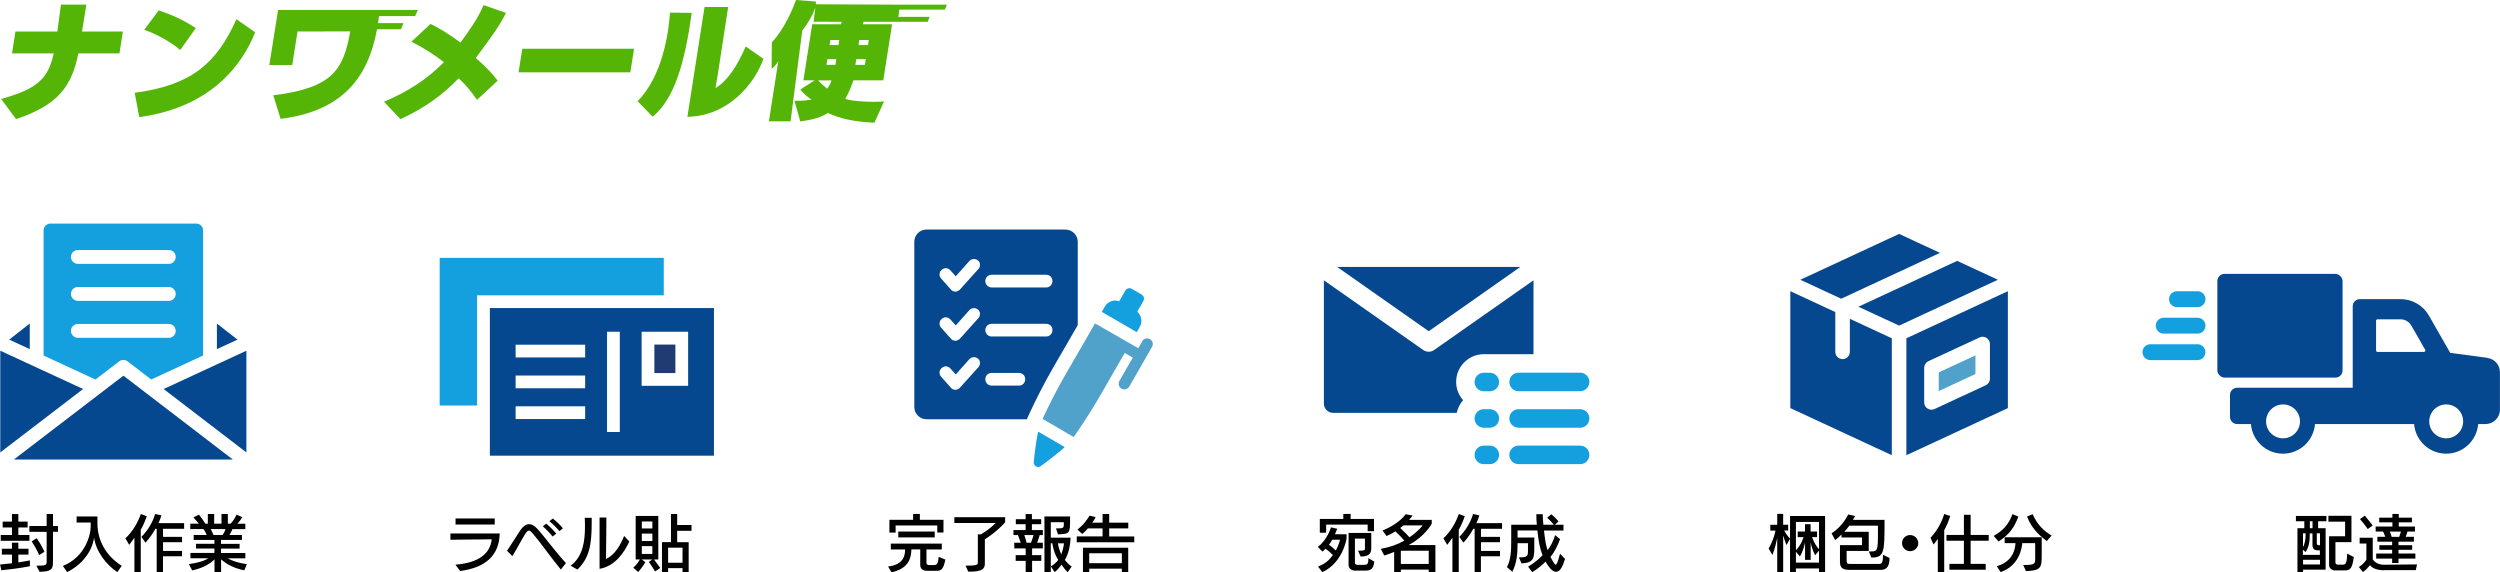
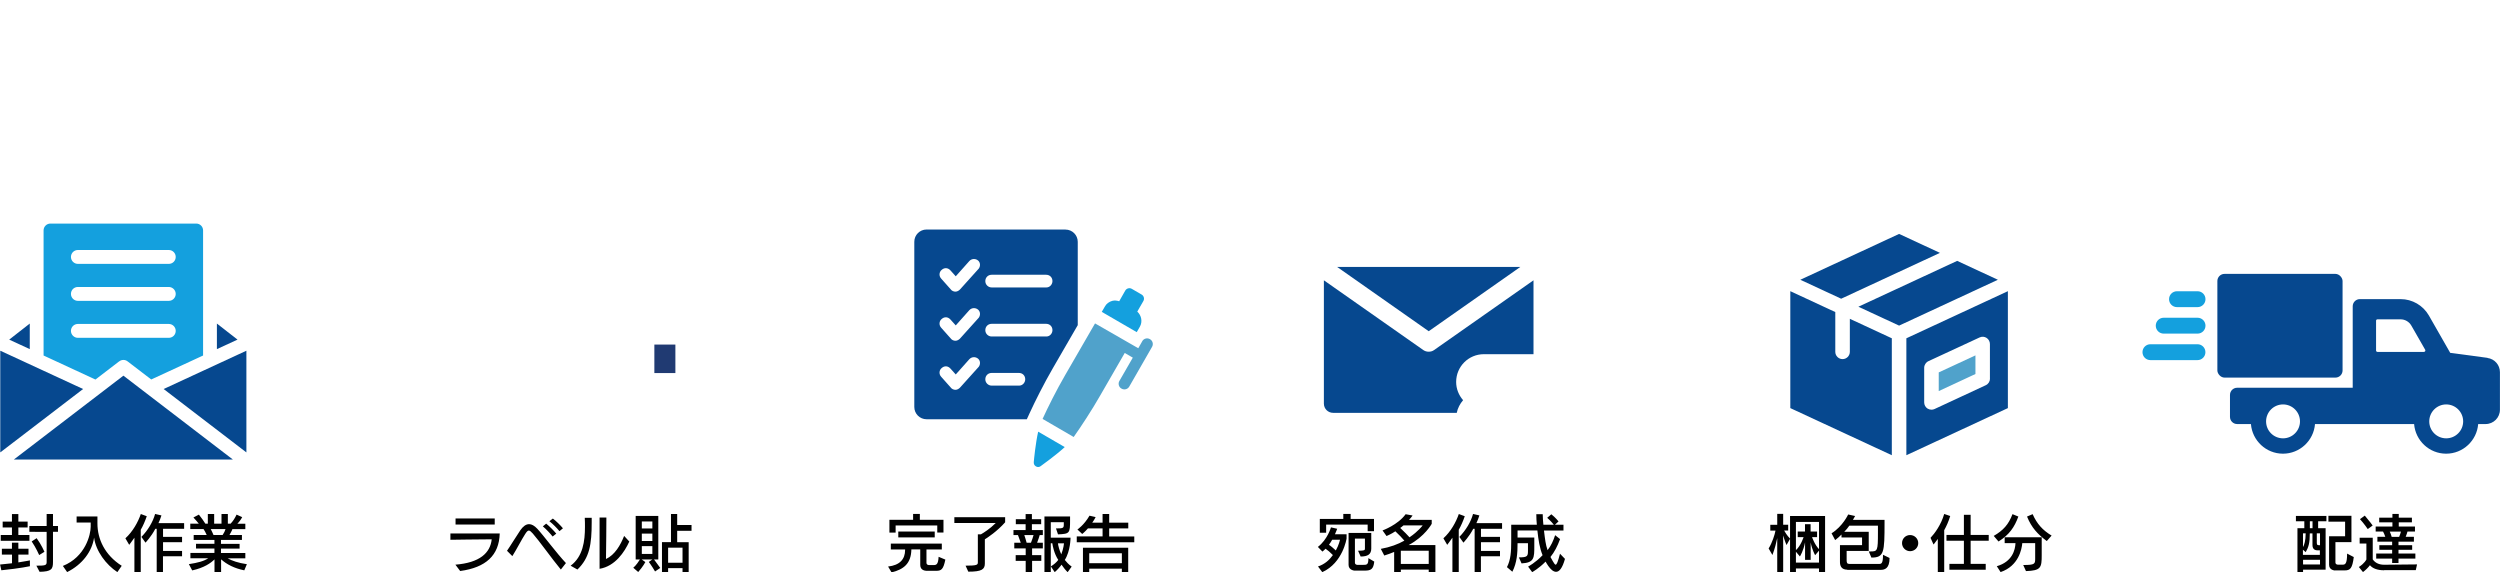
<svg xmlns="http://www.w3.org/2000/svg" id="lyr2" viewBox="0 0 374.6 85.77">
  <defs>
    <style>.cls-3{fill:#14a0de}.cls-4{fill:#50a2cb}.cls-5{fill:#06488f}</style>
  </defs>
  <g id="lyr1-2">
    <path class="cls-5" d="M159.64 34.39h-20.8c-1.02 0-1.84.82-1.84 1.84v24.75c0 1.02.82 1.84 1.84 1.84h15.02l.43-.94c.79-1.72 2.13-4.4 3.47-6.71l3.73-6.45V36.24c0-1.02-.82-1.84-1.84-1.84Zm-13.03 20.62-2.77 3.08c-.18.18-.42.32-.68.32s-.55-.13-.68-.32l-1.45-1.63c-.37-.4-.32-1 .08-1.32.42-.37.95-.32 1.32.1l.78.87 2.03-2.28c.37-.4.95-.4 1.32-.08.37.32.37.9.05 1.27Zm0-7.35-2.77 3.08c-.18.18-.42.32-.68.32s-.55-.13-.68-.32l-1.45-1.63c-.37-.4-.32-1 .08-1.32.42-.37.95-.32 1.32.1l.78.87 2.03-2.28c.37-.4.95-.4 1.32-.08.37.32.37.9.05 1.27Zm0-7.36-2.77 3.08c-.18.18-.42.32-.68.32s-.55-.13-.68-.32l-1.45-1.63c-.37-.4-.32-1 .08-1.32.42-.37.95-.32 1.32.1l.78.87 2.03-2.28c.37-.4.95-.4 1.32-.08.37.32.37.9.05 1.27Zm6.11 17.48h-4.13c-.5 0-.95-.4-.95-.95s.42-.95.95-.95h4.08c.55 0 .95.4.95.95 0 .5-.4.95-.9.95Zm4.08-7.36h-8.21c-.5 0-.95-.4-.95-.95s.42-.95.95-.95h8.16c.55 0 .95.4.95.95 0 .5-.4.95-.9.95Zm0-7.35h-8.21c-.5 0-.95-.4-.95-.95s.42-.95.95-.95h8.16c.55 0 .95.4.95.95 0 .5-.4.95-.9.95Z" />
    <path class="cls-3" d="m171.07 44.14-1.48-.86c-.34-.2-.78-.08-.98.26l-.91 1.6c-.34-.11-.68-.15-1.04-.06-.46.13-.88.42-1.11.86l-.46.79 5.24 3.04.46-.8c.44-.76.25-1.7-.38-2.28l.91-1.58c.2-.34.08-.78-.26-.98ZM154.9 69.25c-.02.25.09.51.32.63.11.08.24.1.36.1.13-.01.25-.05.35-.13.28-.21 2.29-1.64 3.61-2.86l-3.98-2.31c-.4 1.77-.63 4.2-.66 4.57Z" />
    <path class="cls-4" d="m171.16 51.12-.6 1.06-6.48-3.72-4.49 7.77c-1.29 2.22-2.58 4.81-3.37 6.54l4.66 2.71c1.09-1.54 2.7-3.98 3.97-6.21l3.68-6.38 1.21.7-2.01 3.49c-.23.39-.1.93.32 1.15.41.24.93.1 1.16-.31l3.41-5.94c.24-.41.1-.93-.31-1.16-.41-.24-.93-.1-1.16.31Z" />
    <path class="cls-5" d="m372.73 53.62-5.59-.75-3.2-5.6c-.87-1.51-2.49-2.45-4.23-2.45h-6.11c-.59 0-1.07.48-1.07 1.08v12.2h-17.31c-.6 0-1.08.48-1.08 1.08v3.28c0 .6.48 1.08 1.08 1.08h2.06c.2 2.48 2.27 4.44 4.8 4.44s4.6-1.96 4.8-4.44h14.85c.2 2.48 2.27 4.44 4.8 4.44s4.6-1.96 4.8-4.44h1.11c1.19 0 2.15-.96 2.15-2.15v-5.62c0-1.08-.8-1.99-1.86-2.13Zm-30.64 12.06c-1.41 0-2.54-1.14-2.54-2.54s1.14-2.54 2.54-2.54 2.54 1.14 2.54 2.54-1.14 2.54-2.54 2.54Zm21.11-12.95h-6.96c-.12 0-.21-.1-.21-.21v-4.45c-.01-.12.09-.22.2-.22h3.48c.66 0 1.27.36 1.6.93l2.08 3.63c.08.14-.02.32-.19.32Zm3.34 12.95c-1.41 0-2.54-1.14-2.54-2.54s1.14-2.54 2.54-2.54 2.54 1.14 2.54 2.54-1.14 2.54-2.54 2.54Z" />
    <rect class="cls-5" x="332.25" y="41.04" width="18.76" height="15.54" rx="1.07" ry="1.07" />
    <path class="cls-3" d="M322.22 51.58h7.05c.66 0 1.19.53 1.19 1.19 0 .66-.53 1.19-1.19 1.19h-7.05c-.66 0-1.19-.53-1.19-1.19 0-.66.53-1.19 1.19-1.19ZM324.21 47.61h5.07c.66 0 1.19.53 1.19 1.19 0 .66-.53 1.19-1.19 1.19h-5.07c-.66 0-1.19-.53-1.19-1.19 0-.66.53-1.19 1.19-1.19ZM326.2 43.64h3.08c.66 0 1.19.53 1.19 1.19 0 .66-.53 1.19-1.19 1.19h-3.08c-.66 0-1.19-.53-1.19-1.19 0-.66.53-1.19 1.19-1.19ZM17.86 54.15c.37-.29.89-.29 1.26 0l3.54 2.71 7.77-3.59V34.52c0-.56-.46-1.02-1.02-1.02H7.55c-.56 0-1.02.46-1.02 1.02v18.75l7.77 3.6 3.55-2.72Zm-6.19-16.69h13.62c.57 0 1.04.46 1.04 1.04s-.46 1.04-1.04 1.04H11.67c-.57 0-1.04-.47-1.04-1.04s.46-1.04 1.04-1.04Zm0 5.54h13.62c.57 0 1.04.47 1.04 1.04s-.46 1.04-1.04 1.04H11.67c-.57 0-1.04-.46-1.04-1.04S11.09 43 11.67 43Zm-1.04 6.58c0-.57.46-1.04 1.04-1.04h13.62c.57 0 1.04.46 1.04 1.04s-.46 1.04-1.04 1.04H11.67c-.57 0-1.04-.47-1.04-1.04Z" />
    <path class="cls-5" d="M32.5 48.48v3.83l3.09-1.42-3.09-2.41zM4.46 48.48l-3.08 2.41 3.08 1.42v-3.83zM24.52 58.29l12.4 9.5V52.55l-12.4 5.74zM2.07 68.86H34.9L18.49 56.29 2.07 68.86zM.04 52.55v15.24l12.41-9.5L.04 52.55zM227.8 40h-27.44l13.72 9.63L227.8 40z" />
    <path class="cls-5" d="M214.87 52.46c-.23.17-.51.24-.8.24s-.55-.08-.79-.24L198.37 42v18.47c0 .78.62 1.39 1.39 1.39h18.52c.14-.71.49-1.36.95-1.9-.64-.73-1.04-1.68-1.04-2.73 0-2.3 1.85-4.16 4.16-4.16h7.43V42l-14.91 10.46Z" />
-     <path class="cls-3" d="M223.23 66.77h-.89c-.77 0-1.39.62-1.39 1.39s.62 1.39 1.39 1.39h.89c.77 0 1.39-.62 1.39-1.39s-.62-1.39-1.39-1.39ZM236.76 66.77h-9.21c-.77 0-1.39.62-1.39 1.39s.62 1.39 1.39 1.39h9.21c.77 0 1.39-.62 1.39-1.39s-.62-1.39-1.39-1.39ZM223.23 61.31h-.89c-.77 0-1.39.62-1.39 1.39s.62 1.39 1.39 1.39h.89c.77 0 1.39-.62 1.39-1.39s-.62-1.39-1.39-1.39ZM236.76 61.31h-9.21c-.77 0-1.39.62-1.39 1.39s.62 1.39 1.39 1.39h9.21c.77 0 1.39-.62 1.39-1.39s-.62-1.39-1.39-1.39ZM223.23 55.85h-.89c-.77 0-1.39.62-1.39 1.39s.62 1.39 1.39 1.39h.89c.77 0 1.39-.62 1.39-1.39s-.62-1.39-1.39-1.39ZM226.16 57.23c0 .77.62 1.39 1.39 1.39h9.21c.77 0 1.39-.62 1.39-1.39s-.62-1.39-1.39-1.39h-9.21c-.77 0-1.39.62-1.39 1.39Z" />
    <path class="cls-5" d="M285.65 50.69v17.52l15.21-7.06V43.63l-15.21 7.06Zm12.53 6.04c0 .42-.24.81-.63.99l-7.68 3.57c-.15.07-.3.1-.46.1-.2 0-.41-.06-.59-.17-.31-.2-.5-.55-.5-.92v-5.19c0-.42.25-.81.63-.99l7.68-3.56c.34-.16.73-.13 1.04.07.31.2.5.55.5.92v5.19Zm-21-8.96v4.95c0 .6-.49 1.09-1.09 1.09s-1.09-.49-1.09-1.09v-5.96l-6.74-3.13v17.52l15.21 7.06V50.69l-6.29-2.92Zm7.38-12.72-14.8 6.87 6.12 2.84 14.8-6.87-6.12-2.84Zm8.7 4.04-14.8 6.87 6.1 2.83 14.8-6.87-6.1-2.83Z" />
    <path class="cls-4" d="m290.5 58.6 5.5-2.56v-2.79l-5.5 2.55v2.8z" />
-     <path class="cls-3" d="M99.46 38.64H65.88v22.12h5.61V44.25h27.97v-5.61z" />
-     <path class="cls-5" d="M73.4 46.16v22.12h33.58V46.16H73.4Zm14.28 16.63H77.26v-1.91h10.42v1.91Zm0-4.61H77.26v-1.91h10.42v1.91Zm0-4.62H77.26v-1.91h10.42v1.91Zm5.19 11.17h-1.91V49.71h1.91v15.02Zm10.24-6.92h-6.97v-8.1h6.97v8.1Z" />
-     <path style="fill:#203a72" d="M98.05 51.63h3.15v4.27h-3.15z" />
-     <path d="M12.95.69H9.13l-.54 4.04H2.31L1.8 8h6.25c-.86 3.86-2.48 5.32-7.88 6.83l2.24 3.02c6.18-2.08 8.31-4.78 9.33-9.85h6.16l.51-3.27h-6.12c.17-1.07.37-2.33.65-4.04Zm16.39 3.52c-1.78-1.18-3.6-2.01-5.56-2.65l-2.17 2.91c1.64.53 3.92 1.75 5.4 3.02l2.33-3.28Zm-9.16 9.69.69 3.65C31.73 16.07 36.33 9.6 38.24 4.84l-2.81-1.96c-2.97 6.57-6.67 9.9-15.25 11.02ZM72.46.76c-.97 2.26-2.21 3.86-3.46 5.62-1.58-1.17-3.16-2.18-4.5-2.79l-2.85 2.66c1.68.84 3.32 1.87 4.87 3.06-2.53 2.58-5.5 4.48-8.98 5.93L60 17.86c3.81-1.76 6.42-3.74 8.73-6.13 1.27 1.19 1.78 1.91 2.75 3.23l3.09-2.87c-.92-1.19-1.7-2.04-3.28-3.4 1.7-2.31 3.44-4.54 4.53-6.76L72.45.76Zm5.24 10.08h16.75l.56-3.54H78.26l-.56 3.54Zm29.52 2.35c.5-2.93 1.57-10.23 1.89-12.14h-3.54L103 17.5c6.17-.1 10.09-5 11.39-8.69l-2.65-1.85c-1.29 2.95-2.73 5.16-4.52 6.23Zm-6.83-11.3c-.19 2.95-1.09 9.46-4.85 13.28l2.26 2.31c3.25-2.68 4.79-7.98 5.85-15.55l-3.25-.04ZM60.48 3.47h-3.83c.05-.35.1-.7.14-1.06h5.42l.4-.92H41.67l-1.32 8.26h3.44l.79-5.03 7.9-.02c-1.01 5.54-2.4 8.47-11.53 9.58l1.09 3.53c9.4-1.17 13.14-6.32 14.45-13.42h3.58l.4-.92Zm81.1-2.01.3-.76h-7.04L122.25.64V.23L119.27 0c-1.59 4.38-3.62 6.35-3.62 6.35l-.03 3.99s.45-.33 1-1.15l-1.41 8.99h3.25l1.75-13.59s1.36-1.69 1.95-3.44l-.25 2.1 4.22.02-.13.37h-4.3l-1.32 8.4h1.68l-2.13 1.37c.28.44 1.22 1.28 1.7 1.5-.67.13-1.37.19-2.23.19h-.36l.87 3.1c1.68-.23 3.11-.59 4.14-1.28 1.63.8 4.06 1.37 6.98 1.46l1.44-3.19c-1.31.16-4.96.02-5.81-.39.46-.77.96-1.94 1.21-2.76h4.48l1.32-8.4h-4.4l.13-.37h9.61l.28-.74h-4.68l.15-1.09h6.84Zm-17.63 11.83c-.34-.25-1.01-.84-1.34-1.24h1.99c-.13.48-.47.98-.64 1.24Zm1.23-3.57h-1.34l.14-.86h1.34l-.14.86Zm.46-2.97h-1.34l.12-.76h1.34l-.12.76Zm3.95 2.97h-1.42l.14-.86h1.42l-.14.86Zm.59-3.73-.12.76h-1.42l.12-.76h1.42Z" style="fill:#54b507" />
+     <path style="fill:#203a72" d="M98.05 51.63h3.15v4.27h-3.15" />
    <path d="M4.49 84.84s-1.43.32-4.29.61l-.19-.86c.67-.06 1.27-.12 1.79-.19v-1.3H.28v-.88h1.51v-.91h.96v.91h1.52v.88H2.75v1.17c1.15-.18 1.73-.3 1.73-.3v.88ZM.11 81.03v-.87h1.68v-1.12H.4v-.88h1.39v-1.13h.96v1.13h1.39v.88H2.75v1.12h1.66v.87H.11Zm5.34 3.73c1.29 0 1.54-.04 1.54-.53v-4.54H4.4v-.87h2.59v-1.8h.95v1.8h.75v.87h-.75v4.52c0 1.05-.2 1.44-2.01 1.47l-.48-.92Zm.42-1.59s-.48-1.11-1.12-2.04l.74-.49c.7.95 1.17 2.04 1.17 2.04l-.79.49ZM17.58 85.72c-1.67-1.09-3.23-3.15-3.48-5.17-.3 2.05-1.73 4.02-4.04 5.17l-.64-.92c3.39-1.36 4.17-4.7 4.17-5.89v-.61h-2.11v-.91h3.12v1.04c0 2.33 1.08 4.72 3.64 6.35l-.65.94ZM20.14 85.73v-5.16c-.39.56-.78 1.07-.78 1.07l-.57-.98c1.11-1.01 1.89-2.42 2.31-3.64l.89.33c-.25.74-.57 1.47-.9 2.03v6.35h-.95Zm4.28-2.37v2.37h-.94v-6.49h-.21c-.61 1.18-1.47 2.07-1.47 2.07l-.61-.86c.98-1 1.73-2.26 2.05-3.44l.95.22c-.12.41-.28.79-.45 1.16h3.85v.84h-3.16v1.21h2.85v.8h-2.85v1.31h2.85v.8h-2.85ZM36.61 85.46c-1.49-.3-2.62-.88-3.48-1.65v1.92h-.99v-1.91c-.55.55-1.56 1.26-3.34 1.65l-.5-.94c1.32-.2 2.25-.44 2.9-.88h-2.67v-.8h3.6v-.66h-2.76v-.71h2.76v-.58h-3.11v-.74h1.95c-.15-.36-.32-.65-.47-.88h-1.99v-.81h1.28c-.18-.23-.54-.64-.81-.93l.82-.43c.43.55.77 1.02.97 1.36h.37v-1.45h.95v1.45h1.1v-1.45h.95v1.45h.41c.37-.39.64-.81.9-1.36l.84.38c-.19.37-.49.76-.73.99h1.2v.81h-1.94c-.09.28-.29.59-.44.88h1.87v.73h-3.14v.59h2.79v.71h-2.79v.66h3.65v.8h-2.65c.65.36 1.57.69 2.88.88l-.39.93Zm-5.03-6.18c.12.23.28.56.41.88h1.37c.21-.3.37-.64.43-.88h-2.21ZM68.23 84.61c3.67-.29 5.23-1.76 5.45-3.8-1.66 0-6.05.07-6.19.07v-.95h7.39c-.09 3.29-2.08 5.11-5.93 5.63l-.72-.96Zm.03-6.01v-.91h5.87v.91h-5.87ZM84.03 85.33c-1.38-1.67-3.23-4.29-4.2-5.39-.26-.29-.43-.44-.59-.44-.17 0-.32.17-.54.51-.53.81-1.33 2.38-1.93 3.32l-.8-.8c.48-.68 1.46-2.29 2-3.08.4-.57.83-.91 1.31-.91.38 0 .79.22 1.23.69.95 1.02 2.89 3.66 4.29 5.14l-.76.97Zm-1.22-4.93c-.34-.44-1-1.14-1.47-1.53l.5-.41c.46.37 1.15 1.05 1.51 1.5l-.54.43Zm1.02-.81c-.37-.45-1.01-1.11-1.51-1.49l.52-.4c.47.35 1.14 1.01 1.51 1.46l-.52.43ZM85.51 84.76c1.84-1.37 2.14-3.68 2.14-5.81 0-.47 0-.92-.03-1.36h1.04v.64c0 3.33-.31 5.35-2.14 7.11l-1.01-.57Zm8.79-3.63c-.72 1.59-2.13 3.71-4.46 4.1v-7.68h1.02c0 .8-.03 4.76-.06 6.21 1.33-.61 2.18-2.09 2.72-3.46l.76.83ZM98.16 85.64c-.5-.86-.94-1.44-.94-1.44l.53-.37h-1.6l.55.39s-.35.68-1.07 1.49l-.74-.64c.41-.33.83-.97 1-1.24h-.64v-6.52h3.39v6.52H98c.16.22.54.73.93 1.27l-.78.53Zm-.41-7.5h-1.58v1.05h1.58v-1.05Zm0 1.82h-1.58v1.1h1.58v-1.1Zm0 1.87h-1.58V83h1.58v-1.17Zm4.52 3.9v-.6h-2.16v.6h-.92v-4.5h1.35v-4.21h.93v1.65h2.15v.87h-2.15v1.7h1.72v4.5h-.92Zm0-3.67h-2.16v2.26h2.16v-2.26ZM138.76 85.52s-.87 0-.87-.85v-2.35h-1.33c-.04 2.16-1.18 3-2.97 3.45l-.52-.88c1.75-.2 2.55-1.09 2.55-2.49v-.07h-2.14v-.88h7.64v.88h-2.3v2c0 .35.39.34.39.34h.66c.41 0 .71-.05.77-1.24l1.01.42c-.3 1.51-.64 1.68-1.37 1.68h-1.54Zm1.68-5.72v-1.06h-6.24v1.07h-.93v-1.92h3.55v-.88h1.01v.88h3.54v1.91h-.93Zm-5.84.72v-.87h5.46v.87h-5.46ZM146.53 80.06h.46c.43-.25 1.33-.81 2.21-1.69H143v-.87h7.61v.76c-1.19 1.35-2.65 2.31-3.04 2.55v3.62c0 .89-.47 1.23-2.48 1.23l-.41-.9c1.77 0 1.84-.13 1.84-.52v-4.19ZM153.69 85.73v-1.69h-1.5v-.86h1.5v-1.01h-1.71v-.85h.97c-.15-.45-.33-.92-.42-1.15h-.67v-.75h1.82v-.87h-1.47v-.75h1.47v-.77h.94v.77h1.39v.75h-1.39v.87h1.64v.75h-.47c-.06.24-.22.72-.39 1.15h.86v.85h-1.61v1.01h1.38v.86h-1.38v1.69h-.94Zm.79-4.41c.12-.3.31-.85.39-1.15h-1.39c.1.29.23.69.35 1.15h.65Zm5.49 4.41c-.33-.31-.71-.82-.91-1.12-.26.37-.62.78-1.02 1.12l-.58-.86c.46-.28.85-.62 1.11-.97-.63-.96-.84-2.11-.89-2.5h-.23v4.32h-.95v-8.33h3.84v.51c0 2.02-.05 2.09-1.81 2.17l-.3-.89c1.14 0 1.17-.06 1.17-.65v-.28h-1.95v2.31h2.96s0 2-.86 3.34c.26.32.54.65 1.03 1l-.6.83Zm-1.45-4.32c.05.39.2 1 .5 1.65.34-.85.41-1.65.41-1.65h-.9ZM161.34 81.24v-.87h3.87v-1.2h-2.19c-.44.51-.86.84-.86.84l-.72-.67s.99-.65 1.81-2.07l.92.21c-.14.28-.32.59-.51.84h1.55v-1.3h.99v1.3h2.86v.86h-2.86v1.2h3.76v.87h-8.62Zm6.76 4.49v-.52h-4.89v.52h-.94v-3.66h6.78v3.67h-.95Zm0-2.83h-4.89v1.49h4.89V82.9ZM197.49 84.88c1.06-.36 1.72-1 2.23-1.71-.41-.42-.81-.76-1.1-.95-.15.16-.29.29-.47.43l-.68-.7c1.46-1.12 1.96-2.93 1.96-2.93l.93.21s-.11.34-.33.82h1.74v.64s-.54 3.64-3.64 5.04l-.65-.86Zm7.44-5.28v-.99h-6.22v1.21h-.95v-2.06h3.52v-.75h1.1v.75h3.5v1.83h-.95Zm-5.31 1.26c-.12.22-.31.54-.49.77.29.18.67.52 1.03.85.46-.82.63-1.61.63-1.61h-1.17Zm3.32 4.64s-.87-.07-.87-.85v-4.8h3.4v2.35c0 .85-.52 1.19-1.59 1.19l-.39-.87c.99 0 1.03-.08 1.03-.32v-1.5h-1.5v3.6c0 .35.39.34.39.34h.76c.67 0 .87 0 .87-1.01l.88.52c-.13 1.14-.49 1.35-1.43 1.35h-1.55ZM214.08 85.72v-.37h-4.18v.37h-1V82.7c-.44.18-.98.4-1.48.54l-.52-1c1.37-.24 2.61-.7 3.53-1.23-.3-.36-.81-.9-1.35-1.4-.59.4-1.32.71-1.32.71l-.6-.84s2.29-.82 3.46-2.43l1.04.19c-.16.25-.32.43-.54.66h3.41v.59s-1.04 1.91-3.46 3.18h4.01v4.06h-1Zm-3.79-6.99c-.14.13-.33.27-.48.38.58.53 1.1 1.08 1.39 1.4 1.33-.9 1.97-1.78 1.97-1.78h-2.88Zm3.79 3.79h-4.18v1.98h4.18v-1.98ZM217.63 85.73v-5.16c-.39.56-.78 1.07-.78 1.07l-.57-.98c1.11-1.01 1.89-2.42 2.31-3.64l.89.33c-.25.74-.57 1.47-.9 2.03v6.35h-.95Zm4.27-2.37v2.37h-.94v-6.49h-.21c-.61 1.18-1.47 2.07-1.47 2.07l-.61-.86c.98-1 1.73-2.26 2.05-3.44l.95.22c-.12.41-.28.79-.45 1.16h3.85v.84h-3.16v1.21h2.85v.8h-2.85v1.31h2.85v.8h-2.85ZM234.5 83.73c-.4 1.44-.87 1.95-1.34 1.95-.41 0-.81-.37-1.16-.87-.18-.24-.28-.45-.41-.66-1 1.03-2.01 1.58-2.01 1.58l-.61-.83s1.12-.59 2.17-1.71c-.44-1.06-.62-2.23-.78-3.71h-2.97v1.06h2.51v1.25c0 1.82 0 2.52-1.91 2.63l-.4-.9c1.34 0 1.36-.2 1.36-1.08v-1.05h-1.56c0 1.47-.08 2.91-.78 4.28l-.81-.69c.58-1.11.64-2.39.64-3.84v-2.51h3.84c-.05-.5-.08-1.02-.08-1.58h.96c0 .57.06 1.1.1 1.58h1.57c-.14-.17-.51-.62-1-1.04l.62-.53c.61.47 1.08 1.07 1.08 1.07l-.54.5h1.28v.87h-2.92c.15 1.25.25 2.14.54 2.94.51-.65.86-1.41 1.13-2.25l.74.59c-.38 1.05-.85 1.95-1.44 2.68.59 1.08.68 1.15.77 1.15.18 0 .34-.43.66-1.64l.75.78ZM272.56 85.73v-.55h-3.46v.55h-.88v-4.99l-.53.93s-.28-.65-.5-1.43v5.48h-.89v-5.1c-.14.68-.36 1.59-.72 2.54l-.57-.98c.52-.82.92-2.06 1.03-2.68h-.78v-.87h1.04V77h.89v1.63h.75v.87h-.6c.41.75.81 1.13.88 1.2v-3.38h5.25v8.41h-.91Zm0-7.52h-3.46v4.22c.75-.67 1.15-1.95 1.15-1.95h-.88v-.83h1.09v-1.1h.84v1.1h.97v.83h-.75s.35 1.08 1.04 1.81v-4.07Zm0 4.3-.58.68s-.46-.8-.67-1.91v2.61h-.84v-2.63c-.24 1.3-.77 2.12-.77 2.12l-.6-.71v1.63h3.46v-1.8ZM276.79 85.36c-.78 0-1.09-.47-1.09-1.12v-2.56h3.31v-1.15h-3.08v-.44c-.29.3-.57.55-.95.84l-.54-1.02c1.68-1.04 2.49-2.82 2.49-2.82l1.04.23s-.12.23-.33.58h4.74v.43c0 4.45-.06 5.22-1.97 5.22l-.39-.92h.25c1.06 0 1.12-.08 1.12-2.81v-1.05h-4.29c-.2.29-.46.62-.76.92h3.67v2.86h-3.31v1.41c0 .38.08.54.42.54h4.44c.35 0 .59-.06.59-1.37l.98.48c0 1.6-.74 1.78-1.35 1.78h-4.99ZM286.21 82.59c-.66 0-1.21-.53-1.21-1.21s.54-1.21 1.21-1.21 1.22.54 1.22 1.21-.54 1.21-1.22 1.21ZM290.36 85.73v-4.98c-.34.49-.64.84-.64.84l-.45-1c.62-.65 1.58-1.95 2.05-3.58l.9.31c-.25.83-.57 1.53-.9 2.12v6.28h-.97Zm1.74-.36v-.88h2.17v-3.47h-2.61v-.87h2.61v-3.01h1.01v3.01h2.71v.87h-2.71v3.47h2.26v.88h-5.44ZM298.74 80.3c1.42-.82 2.23-1.71 2.81-3.26l.88.36c-.59 1.61-1.35 2.71-2.97 3.74l-.72-.84Zm4.42 4.36c1.78 0 1.79-.17 1.79-.99v-2.29h-1.93c-.08.92-.55 3.42-3.25 4.34l-.57-.88c2.33-.67 2.76-2.45 2.8-3.46h-1.62v-.88h5.55v2.69c0 1.86-.11 2.31-2.36 2.38l-.41-.91Zm3.53-3.59c-1.35-1.01-2.28-1.99-2.96-3.67l.84-.36c.65 1.47 1.51 2.41 2.84 3.21l-.72.82ZM345.09 85.36v.36h-.84v-6.57h1.03v-1.04h-1.26v-.8h4.57v.8h-1.24v1.04h1.12v6.21h-3.37Zm2.54-2.9h-.38c-.47 0-.75-.25-.75-.8v-1.74h-.4c0 1.45-.18 2.04-.61 2.81l-.42-.36v.77h2.54v-.68Zm-2.15-2.55h-.4v2.07c.2-.32.4-1.03.4-2.01v-.06Zm2.15 3.97h-2.54v.7h2.54v-.7Zm-1.12-5.77h-.4v1.04h.4v-1.04Zm1.12 1.8h-.48v1.47c0 .31.17.32.48.32v-1.8Zm2.24 5.57s-.88-.02-.88-.86v-4.27h2.4v-2.18h-2.5v-.88h3.45v3.94h-2.4v3.04c0 .35.39.34.39.34h.67c.38 0 .69-.06.69-1.66l1 .52c-.22 1.71-.53 2-1.37 2h-1.45ZM357.24 85.45c-.95 0-1.71-.25-2.13-.76-.23.32-.64.73-1.04 1.03l-.62-.76c.88-.56 1.13-1.13 1.13-1.13v-2.39h-1.01v-.87h1.96v3.24c.3.45.85.81 1.7.81h.03l4.91-.05-.19.86h-4.74Zm-2.46-6.18s-.53-.79-1.16-1.48l.72-.53c.64.74 1.18 1.48 1.18 1.48l-.74.54Zm4.61 4.43v.66h-.95v-.66h-2.39v-.76h2.39v-.56h-1.92v-.69h1.92v-.53h-2.21v-.73h1.18c-.08-.26-.25-.65-.34-.79h-1.1v-.74h2.51v-.63h-1.98v-.7h1.98v-.56h.95v.56h1.97v.7h-1.97v.63h2.43v.74h-1.12c-.04.18-.17.54-.27.79h1.23v.73h-2.31v.53h2.05v.69h-2.05v.56h2.53v.76h-2.53Zm-1.31-4.05c.09.18.23.56.29.79h1.12c.09-.21.23-.61.27-.79h-1.68Z" />
  </g>
</svg>